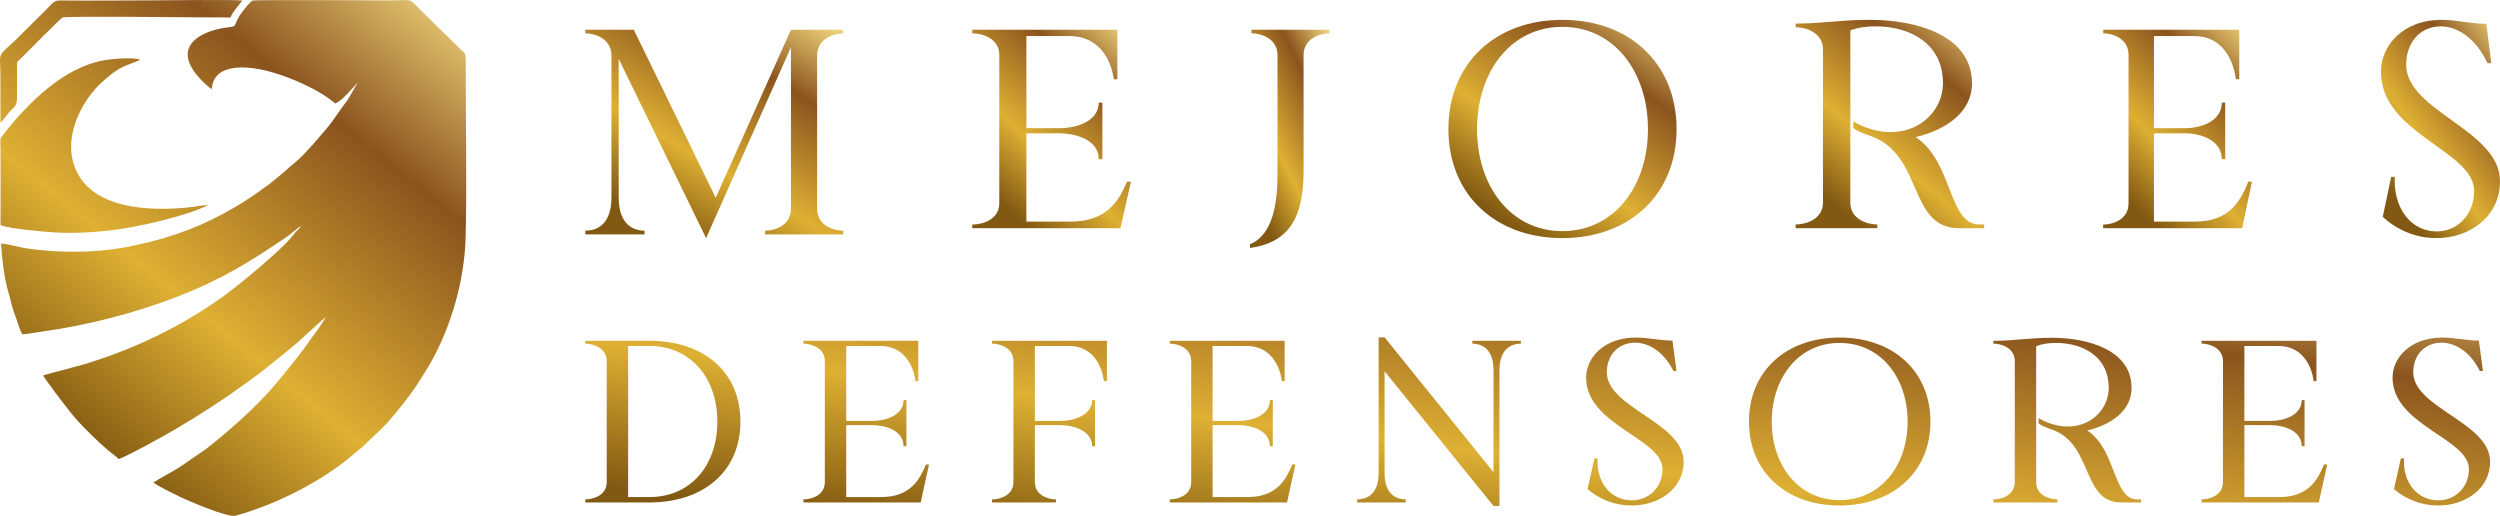
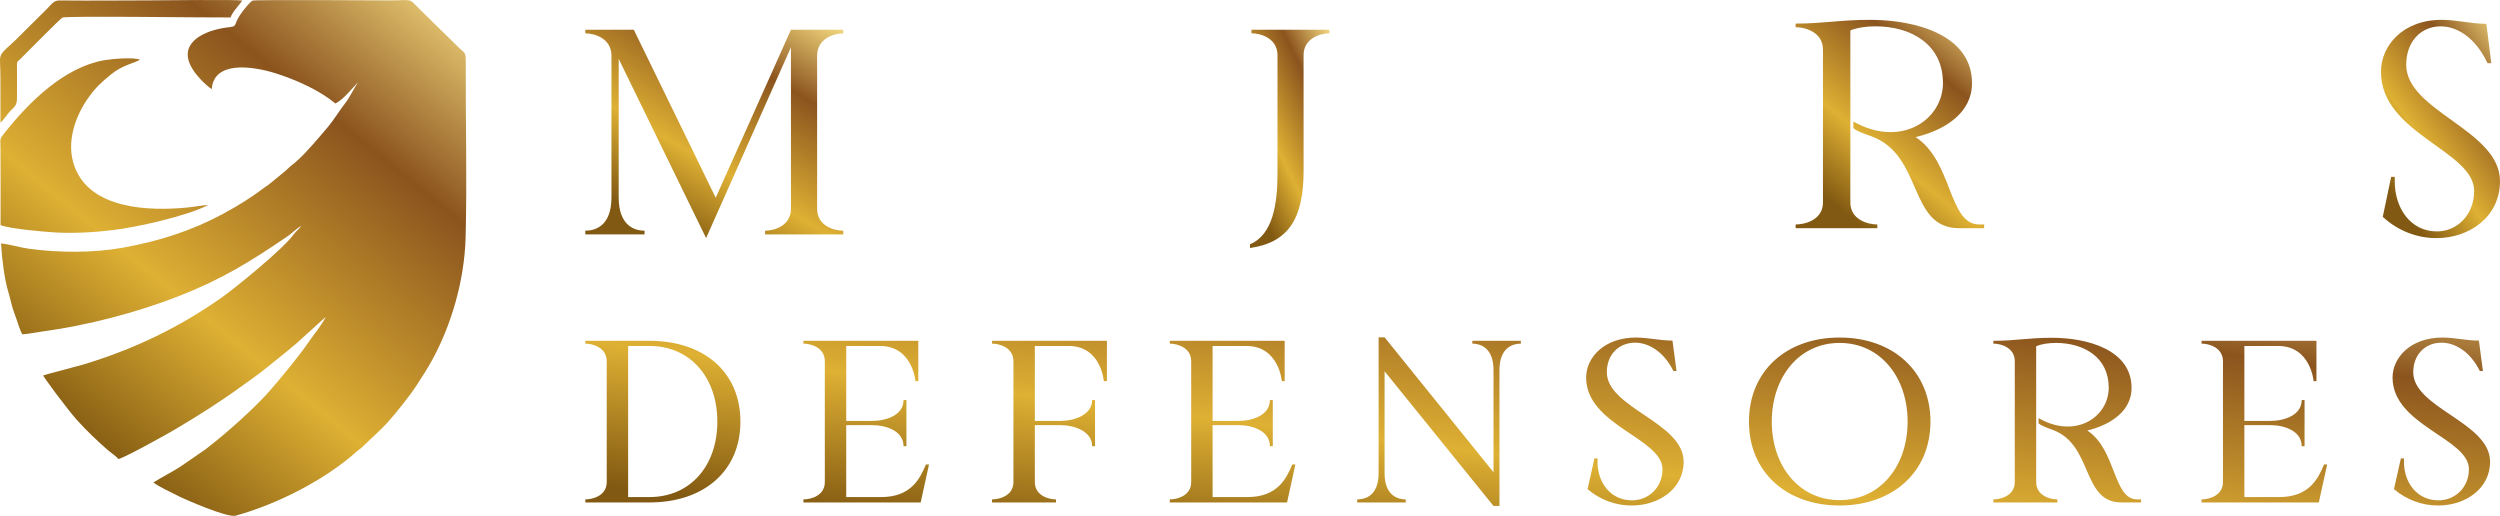
<svg xmlns="http://www.w3.org/2000/svg" width="252" height="52" viewBox="0 0 252 52" fill="none">
  <path fill-rule="evenodd" clip-rule="evenodd" d="M32.831 31.893C32.877 31.826 32.747 32.013 32.831 31.893V31.893ZM32.831 31.893C32.877 31.826 32.747 32.013 32.831 31.893V31.893ZM20.998 20.67C20.43 20.672 19.57 20.852 18.948 20.913C14.943 21.305 9.103 21.08 7.517 16.795C6.568 14.231 7.729 11.482 8.938 9.807C9.687 8.77 10.194 8.324 11.154 7.53C12.316 6.568 13.426 6.406 14.12 6.021C13.464 5.739 11.271 5.937 10.502 6.071C6.455 6.78 2.898 10.307 0.418 13.45C-0.077 14.076 0.049 13.949 0.05 14.991C0.054 17.555 0.074 20.127 0.055 22.69C0.995 23.063 4.233 23.346 5.466 23.424C7.389 23.545 9.519 23.416 11.33 23.2C13.872 22.895 18.795 21.785 20.998 20.669L20.998 20.67ZM0.047 12.369C0.334 12.121 0.693 11.57 0.969 11.263C1.396 10.786 1.721 10.694 1.712 9.884C1.705 9.179 1.713 8.47 1.714 7.765C1.715 7.411 1.716 7.057 1.712 6.703C1.708 6.17 1.721 6.251 2.03 5.966C2.152 5.853 6.095 1.847 6.303 1.769C6.811 1.581 21.287 1.789 23.243 1.76C23.383 1.261 24.149 0.467 24.422 0.058C23.821 -0.057 16.521 0.035 15.261 0.037C12.207 0.042 9.129 0.079 6.078 0.044C5.416 0.036 5.326 0.302 4.711 0.917L1.83 3.774C1.603 4 1.496 4.11 1.222 4.359C-0.348 5.779 0.042 5.399 0.045 7.765C0.048 9.299 0.053 10.835 0.047 12.369L0.047 12.369ZM21.344 8.985C21.55 6.134 25.334 6.644 27.67 7.354C29.423 7.888 31.615 8.835 33.109 9.901L33.809 10.431C34.324 10.174 34.694 9.777 35.04 9.429L36.098 8.281C35.788 8.716 35.19 9.914 34.836 10.351C34.338 10.968 33.626 12.12 33.077 12.768C32.226 13.772 30.987 15.252 30.087 16.076C30.024 16.133 30.054 16.104 29.988 16.163L29.726 16.401C29.716 16.409 29.702 16.42 29.691 16.428C29.043 16.92 28.993 17.065 28.482 17.465L27.112 18.588C26.946 18.702 26.761 18.824 26.599 18.947C25.349 19.891 24.061 20.706 22.472 21.56C19.372 23.227 16.199 24.276 12.389 24.967C9.435 25.502 5.968 25.486 2.913 25.073C2.035 24.955 0.971 24.624 0.105 24.535C0.182 26.019 0.455 28.209 0.844 29.444C1.078 30.188 1.177 30.914 1.466 31.628C1.739 32.301 1.919 33.102 2.244 33.698C2.841 33.674 3.712 33.489 4.334 33.405C8.806 32.802 13.773 31.5 17.905 29.895C22.307 28.186 25.222 26.384 28.947 23.846C29.441 23.51 29.857 23.06 30.351 22.769C30.181 23.077 29.877 23.247 29.494 23.763C28.485 25.121 23.824 28.957 22.287 30.034C17.998 33.036 13.532 35.185 8.448 36.73C8.017 36.862 4.405 37.801 4.373 37.835C4.101 37.661 6.866 41.354 7.763 42.346C8.712 43.395 9.789 44.431 10.856 45.358C11.129 45.595 11.8 46.066 11.952 46.277C12.899 45.959 16.873 43.743 17.691 43.257C20.031 41.864 22.131 40.547 24.345 38.938C25.153 38.352 26.024 37.761 26.854 37.08C27.917 36.208 29.555 34.956 30.502 34.054L32.826 31.946C32.446 32.753 31.635 33.715 31.112 34.476C30.06 36.006 28.495 37.87 27.359 39.201C25.816 41.01 22.751 43.745 20.682 45.317L18.167 47.047C17.274 47.623 16.336 48.075 15.466 48.629C15.812 48.953 17.418 49.726 17.992 50.008C18.875 50.442 22.942 52.204 23.753 51.98C27.911 50.831 32.766 48.383 35.975 45.493C36.174 45.315 36.343 45.234 36.529 45.05C37.202 44.383 38.372 43.344 39.001 42.657C39.856 41.723 41.356 39.84 42.04 38.771C42.566 37.948 43.062 37.2 43.559 36.295C45.425 32.896 46.822 28.381 46.935 23.901C47.084 18.039 46.926 12.082 46.948 6.208C46.952 5.207 46.836 5.381 46.296 4.842L42.327 0.952C41.114 -0.256 41.722 0.044 39.243 0.04C38.661 0.039 25.711 -0.04 25.465 0.059C25.252 0.143 24.647 0.891 24.494 1.091C23.448 2.459 23.995 2.63 23.207 2.725C22.924 2.759 22.627 2.802 22.344 2.855C20.205 3.257 17.937 4.519 19.373 6.901C19.704 7.45 19.887 7.604 20.246 8.025C20.401 8.207 21.087 8.845 21.344 8.985H21.344Z" fill="url(#paint0_linear_204_429)" />
  <path d="M59 3.363C59.939 3.363 61.634 3.871 61.634 5.609V19.902C61.634 22.838 59.939 23.253 59 23.253V23.627H64.969V23.253C64.06 23.253 62.365 22.838 62.365 19.902V5.935L71.176 24L79.727 4.768V21.044C79.727 22.776 78.026 23.253 77.118 23.253V23.627H85V23.253C84.066 23.253 82.366 22.776 82.366 21.044V5.609C82.366 3.871 84.067 3.363 85 3.363V3H79.727L72.145 19.934L63.888 3H59.001V3.363H59Z" fill="url(#paint1_linear_204_429)" />
-   <path d="M98 3V3.357C98.967 3.357 100.727 3.85 100.727 5.534V20.491C100.727 22.175 98.966 22.638 98 22.638V23H112.939L114 18.309H113.606C112.844 20.074 111.694 22.336 107.911 22.336H103.46V13.438H106.728C108.635 13.438 110.753 14.192 110.753 16.047H111.121V10.34H110.753C110.753 12.171 108.636 12.925 106.728 12.925H103.46V3.634H107.758C111.904 3.634 112.266 7.987 112.266 7.987H112.634V3H98.001H98Z" fill="url(#paint2_linear_204_429)" />
  <path d="M126 25C129.94 24.44 131.401 21.946 131.401 17.217V5.56C131.401 3.855 133.095 3.356 134 3.356V3H126.147V3.356C127.078 3.356 128.771 3.855 128.771 5.56V17.599C128.771 20.505 128.306 23.677 126 24.618V25Z" fill="url(#paint3_linear_204_429)" />
-   <path d="M157.484 2C150.697 2 146 6.418 146 13.016C146 19.581 150.697 24 157.484 24C164.273 24 169 19.582 169 13.016C169 6.418 164.273 2 157.484 2ZM157.484 23.297C152.322 23.297 148.887 18.814 148.887 13.016C148.887 7.212 152.322 2.704 157.484 2.704C162.678 2.704 166.114 7.212 166.114 13.016C166.114 18.814 162.678 23.297 157.484 23.297Z" fill="url(#paint4_linear_204_429)" />
  <path d="M198.78 8.394C198.78 3.52 193.096 2 188.536 2C185.564 1.99 183.787 2.379 181 2.379V2.742C181.977 2.742 183.754 3.25 183.754 4.987V20.413C183.754 22.149 181.976 22.626 181 22.626V23H189.237V22.626C188.292 22.626 186.515 22.149 186.515 20.413V3.068C187.156 2.798 188.075 2.653 189.056 2.653C192.639 2.653 195.85 4.473 195.85 8.362C195.85 12.1 191.599 14.957 186.822 12.251V12.909C187.125 13.205 187.863 13.469 188.627 13.734C193.891 15.647 192.331 23 197.469 23H200V22.626H199.512C196.37 22.626 196.858 16.274 193.095 13.822C196.157 13.085 198.779 11.322 198.779 8.393L198.78 8.394Z" fill="url(#paint5_linear_204_429)" />
-   <path d="M212 3V3.357C212.906 3.357 214.556 3.85 214.556 5.534V20.491C214.556 22.175 212.906 22.638 212 22.638V23H226.005L227 18.309H226.631C225.916 20.074 224.838 22.336 221.291 22.336H217.118V13.438H220.182C221.97 13.438 223.956 14.192 223.956 16.047H224.301V10.34H223.956C223.956 12.171 221.971 12.925 220.182 12.925H217.118V3.634H221.147C225.034 3.634 225.374 7.987 225.374 7.987H225.719V3H212H212Z" fill="url(#paint6_linear_204_429)" />
  <path d="M242.544 6.523C242.544 4.283 243.947 2.656 246.03 2.656C247.667 2.656 249.541 3.792 250.743 6.373H251.123L250.626 2.4C249.071 2.4 247.637 2 246.147 2C242.194 1.984 240 4.618 240 7.232C240 13.498 249.395 15.189 249.395 19.242C249.395 21.669 247.667 23.327 245.645 23.327C242.944 23.327 241.394 20.933 241.394 18.32V17.829H241.029L240.183 21.855C241.657 23.236 243.649 24.026 245.64 23.999C248.868 23.999 252 21.887 252 18.261C252 13.099 242.544 11.227 242.544 6.523L242.544 6.523Z" fill="url(#paint7_linear_204_429)" />
  <path d="M74.633 42.5C74.633 37.424 70.868 34.354 65.474 34.354H65.45H59V34.638C59.767 34.638 61.158 35.039 61.158 36.408V48.592C61.158 49.961 59.767 50.339 59 50.339V50.646H65.474C70.868 50.646 74.633 47.553 74.633 42.5ZM72.307 42.5C72.307 46.962 69.574 50.103 65.474 50.103H63.316V34.874H65.474C69.574 34.874 72.307 38.038 72.307 42.5ZM80.984 34.354V34.638C81.751 34.638 83.142 35.039 83.142 36.408V48.592C83.142 49.961 81.751 50.339 80.984 50.339V50.646H92.805L93.644 46.821H93.332C92.733 48.261 91.821 50.103 88.825 50.103H85.3V42.854H87.889C89.4 42.854 91.078 43.468 91.078 44.979H91.366V40.328H91.078C91.078 41.815 89.4 42.429 87.889 42.429H85.3V34.874H88.704C91.99 34.874 92.277 38.415 92.277 38.415H92.565V34.354H80.984ZM106.902 42.854C108.293 42.854 110.091 43.468 110.091 44.979H110.379V40.328H110.091C110.091 41.815 108.293 42.429 106.902 42.429H104.313V34.874H107.718C111.002 34.874 111.266 38.415 111.266 38.415H111.578V34.354H99.997V34.638C100.764 34.638 102.155 35.039 102.155 36.408V48.592C102.155 49.961 100.764 50.339 99.997 50.339V50.646H106.447V50.339C105.703 50.339 104.313 49.961 104.313 48.592V42.854H106.902ZM117.914 34.354V34.638C118.682 34.638 120.072 35.039 120.072 36.408V48.592C120.072 49.961 118.682 50.339 117.914 50.339V50.646H129.735L130.574 46.821H130.262C129.663 48.261 128.752 50.103 125.755 50.103H122.23V42.854H124.82C126.33 42.854 128.008 43.468 128.008 44.979H128.297V40.328H128.008C128.008 41.815 126.33 42.429 124.82 42.429H122.23V34.874H125.635C128.92 34.874 129.207 38.415 129.207 38.415H129.495V34.354H117.914ZM139.565 37.424L150.546 51H151.146V37.306C151.146 34.992 152.537 34.638 153.303 34.638V34.354H148.412V34.638C149.156 34.638 150.546 34.992 150.546 37.306V47.6L139.565 34H138.965V47.694C138.965 50.008 137.575 50.339 136.807 50.339V50.646H141.699V50.339C140.955 50.339 139.565 50.008 139.565 47.694V37.424ZM161.968 37.518C161.968 35.794 163.118 34.543 164.821 34.543C166.164 34.543 167.698 35.417 168.681 37.4H168.993L168.585 34.331C167.315 34.331 166.139 34.024 164.917 34.024C161.68 34.024 159.882 36.054 159.882 38.061C159.882 42.878 167.578 44.176 167.578 47.293C167.578 49.158 166.164 50.433 164.509 50.433C162.303 50.433 161.032 48.592 161.032 46.585V46.207H160.721L160.026 49.3C161.248 50.362 162.878 50.976 164.509 50.953C167.147 50.953 169.712 49.324 169.712 46.538C169.712 42.571 161.968 41.131 161.968 37.518ZM185.43 34.024C180.035 34.024 176.295 37.424 176.295 42.5C176.295 47.553 180.035 50.953 185.43 50.953C190.825 50.953 194.589 47.553 194.589 42.5C194.589 37.424 190.825 34.024 185.43 34.024ZM185.43 50.41C181.329 50.41 178.596 46.962 178.596 42.5C178.596 38.038 181.329 34.567 185.43 34.567C189.554 34.567 192.287 38.038 192.287 42.5C192.287 46.962 189.554 50.41 185.43 50.41ZM214.862 39.1C214.862 35.251 210.402 34.047 206.829 34.047C204.504 34.047 203.113 34.354 200.931 34.354V34.638C201.698 34.638 203.089 35.039 203.089 36.408V48.592C203.089 49.961 201.698 50.339 200.931 50.339V50.646H207.381V50.339C206.637 50.339 205.247 49.961 205.247 48.592V34.897C205.75 34.685 206.47 34.567 207.237 34.567C210.043 34.567 212.56 36.007 212.56 39.076C212.56 42.028 209.227 44.294 205.487 42.146V42.665C205.727 42.901 206.302 43.114 206.901 43.326C211.026 44.837 209.802 50.646 213.831 50.646H215.821V50.339H215.438C212.968 50.339 213.351 45.333 210.402 43.397C212.8 42.807 214.862 41.414 214.862 39.1ZM221.917 34.354V34.638C222.684 34.638 224.074 35.039 224.074 36.408V48.592C224.074 49.961 222.684 50.339 221.917 50.339V50.646H233.737L234.577 46.821H234.265C233.665 48.261 232.754 50.103 229.757 50.103H226.233V42.854H228.822C230.333 42.854 232.011 43.468 232.011 44.979H232.299V40.328H232.011C232.011 41.815 230.333 42.429 228.822 42.429H226.233V34.874H229.637C232.922 34.874 233.21 38.415 233.21 38.415H233.498V34.354H221.917ZM243.255 37.518C243.255 35.794 244.406 34.543 246.109 34.543C247.452 34.543 248.986 35.417 249.969 37.4H250.281L249.873 34.331C248.602 34.331 247.427 34.024 246.205 34.024C242.968 34.024 241.169 36.054 241.169 38.061C241.169 42.878 248.866 44.176 248.866 47.293C248.866 49.158 247.452 50.433 245.797 50.433C243.591 50.433 242.32 48.592 242.32 46.585V46.207H242.009L241.313 49.3C242.536 50.362 244.167 50.976 245.797 50.953C248.435 50.953 251 49.324 251 46.538C251 42.571 243.255 41.131 243.255 37.518Z" fill="url(#paint8_linear_204_429)" />
  <defs>
    <linearGradient id="paint0_linear_204_429" x1="6.538" y1="43.545" x2="44.013" y2="-2.406" gradientUnits="userSpaceOnUse">
      <stop stop-color="#825912" />
      <stop offset="0.302" stop-color="#DEB033" />
      <stop offset="0.702" stop-color="#8B541E" />
      <stop offset="1" stop-color="#F1D67D" />
    </linearGradient>
    <linearGradient id="paint1_linear_204_429" x1="62.617" y1="20.586" x2="76.199" y2="-2.228" gradientUnits="userSpaceOnUse">
      <stop stop-color="#825912" />
      <stop offset="0.302" stop-color="#DEB033" />
      <stop offset="0.702" stop-color="#8B541E" />
      <stop offset="1" stop-color="#F1D67D" />
    </linearGradient>
    <linearGradient id="paint2_linear_204_429" x1="100.226" y1="19.748" x2="114.891" y2="3.832" gradientUnits="userSpaceOnUse">
      <stop stop-color="#825912" />
      <stop offset="0.302" stop-color="#DEB033" />
      <stop offset="0.702" stop-color="#8B541E" />
      <stop offset="1" stop-color="#F1D67D" />
    </linearGradient>
    <linearGradient id="paint3_linear_204_429" x1="127.113" y1="21.423" x2="139.956" y2="15.088" gradientUnits="userSpaceOnUse">
      <stop stop-color="#825912" />
      <stop offset="0.302" stop-color="#DEB033" />
      <stop offset="0.702" stop-color="#8B541E" />
      <stop offset="1" stop-color="#F1D67D" />
    </linearGradient>
    <linearGradient id="paint4_linear_204_429" x1="149.2" y1="20.423" x2="164.445" y2="-1.199" gradientUnits="userSpaceOnUse">
      <stop stop-color="#825912" />
      <stop offset="0.302" stop-color="#DEB033" />
      <stop offset="0.702" stop-color="#8B541E" />
      <stop offset="1" stop-color="#F1D67D" />
    </linearGradient>
    <linearGradient id="paint5_linear_204_429" x1="183.643" y1="19.586" x2="198.774" y2="1.013" gradientUnits="userSpaceOnUse">
      <stop stop-color="#825912" />
      <stop offset="0.302" stop-color="#DEB033" />
      <stop offset="0.702" stop-color="#8B541E" />
      <stop offset="1" stop-color="#F1D67D" />
    </linearGradient>
    <linearGradient id="paint6_linear_204_429" x1="214.086" y1="19.748" x2="228.798" y2="4.779" gradientUnits="userSpaceOnUse">
      <stop stop-color="#825912" />
      <stop offset="0.302" stop-color="#DEB033" />
      <stop offset="0.702" stop-color="#8B541E" />
      <stop offset="1" stop-color="#F1D67D" />
    </linearGradient>
    <linearGradient id="paint7_linear_204_429" x1="241.67" y1="20.423" x2="257.148" y2="8.97" gradientUnits="userSpaceOnUse">
      <stop stop-color="#825912" />
      <stop offset="0.302" stop-color="#DEB033" />
      <stop offset="0.702" stop-color="#8B541E" />
      <stop offset="1" stop-color="#F1D67D" />
    </linearGradient>
    <linearGradient id="paint8_linear_204_429" x1="85.644" y1="52.109" x2="91.495" y2="4.961" gradientUnits="userSpaceOnUse">
      <stop stop-color="#825912" />
      <stop offset="0.302" stop-color="#DEB033" />
      <stop offset="0.702" stop-color="#8B541E" />
      <stop offset="1" stop-color="#F1D67D" />
    </linearGradient>
  </defs>
</svg>